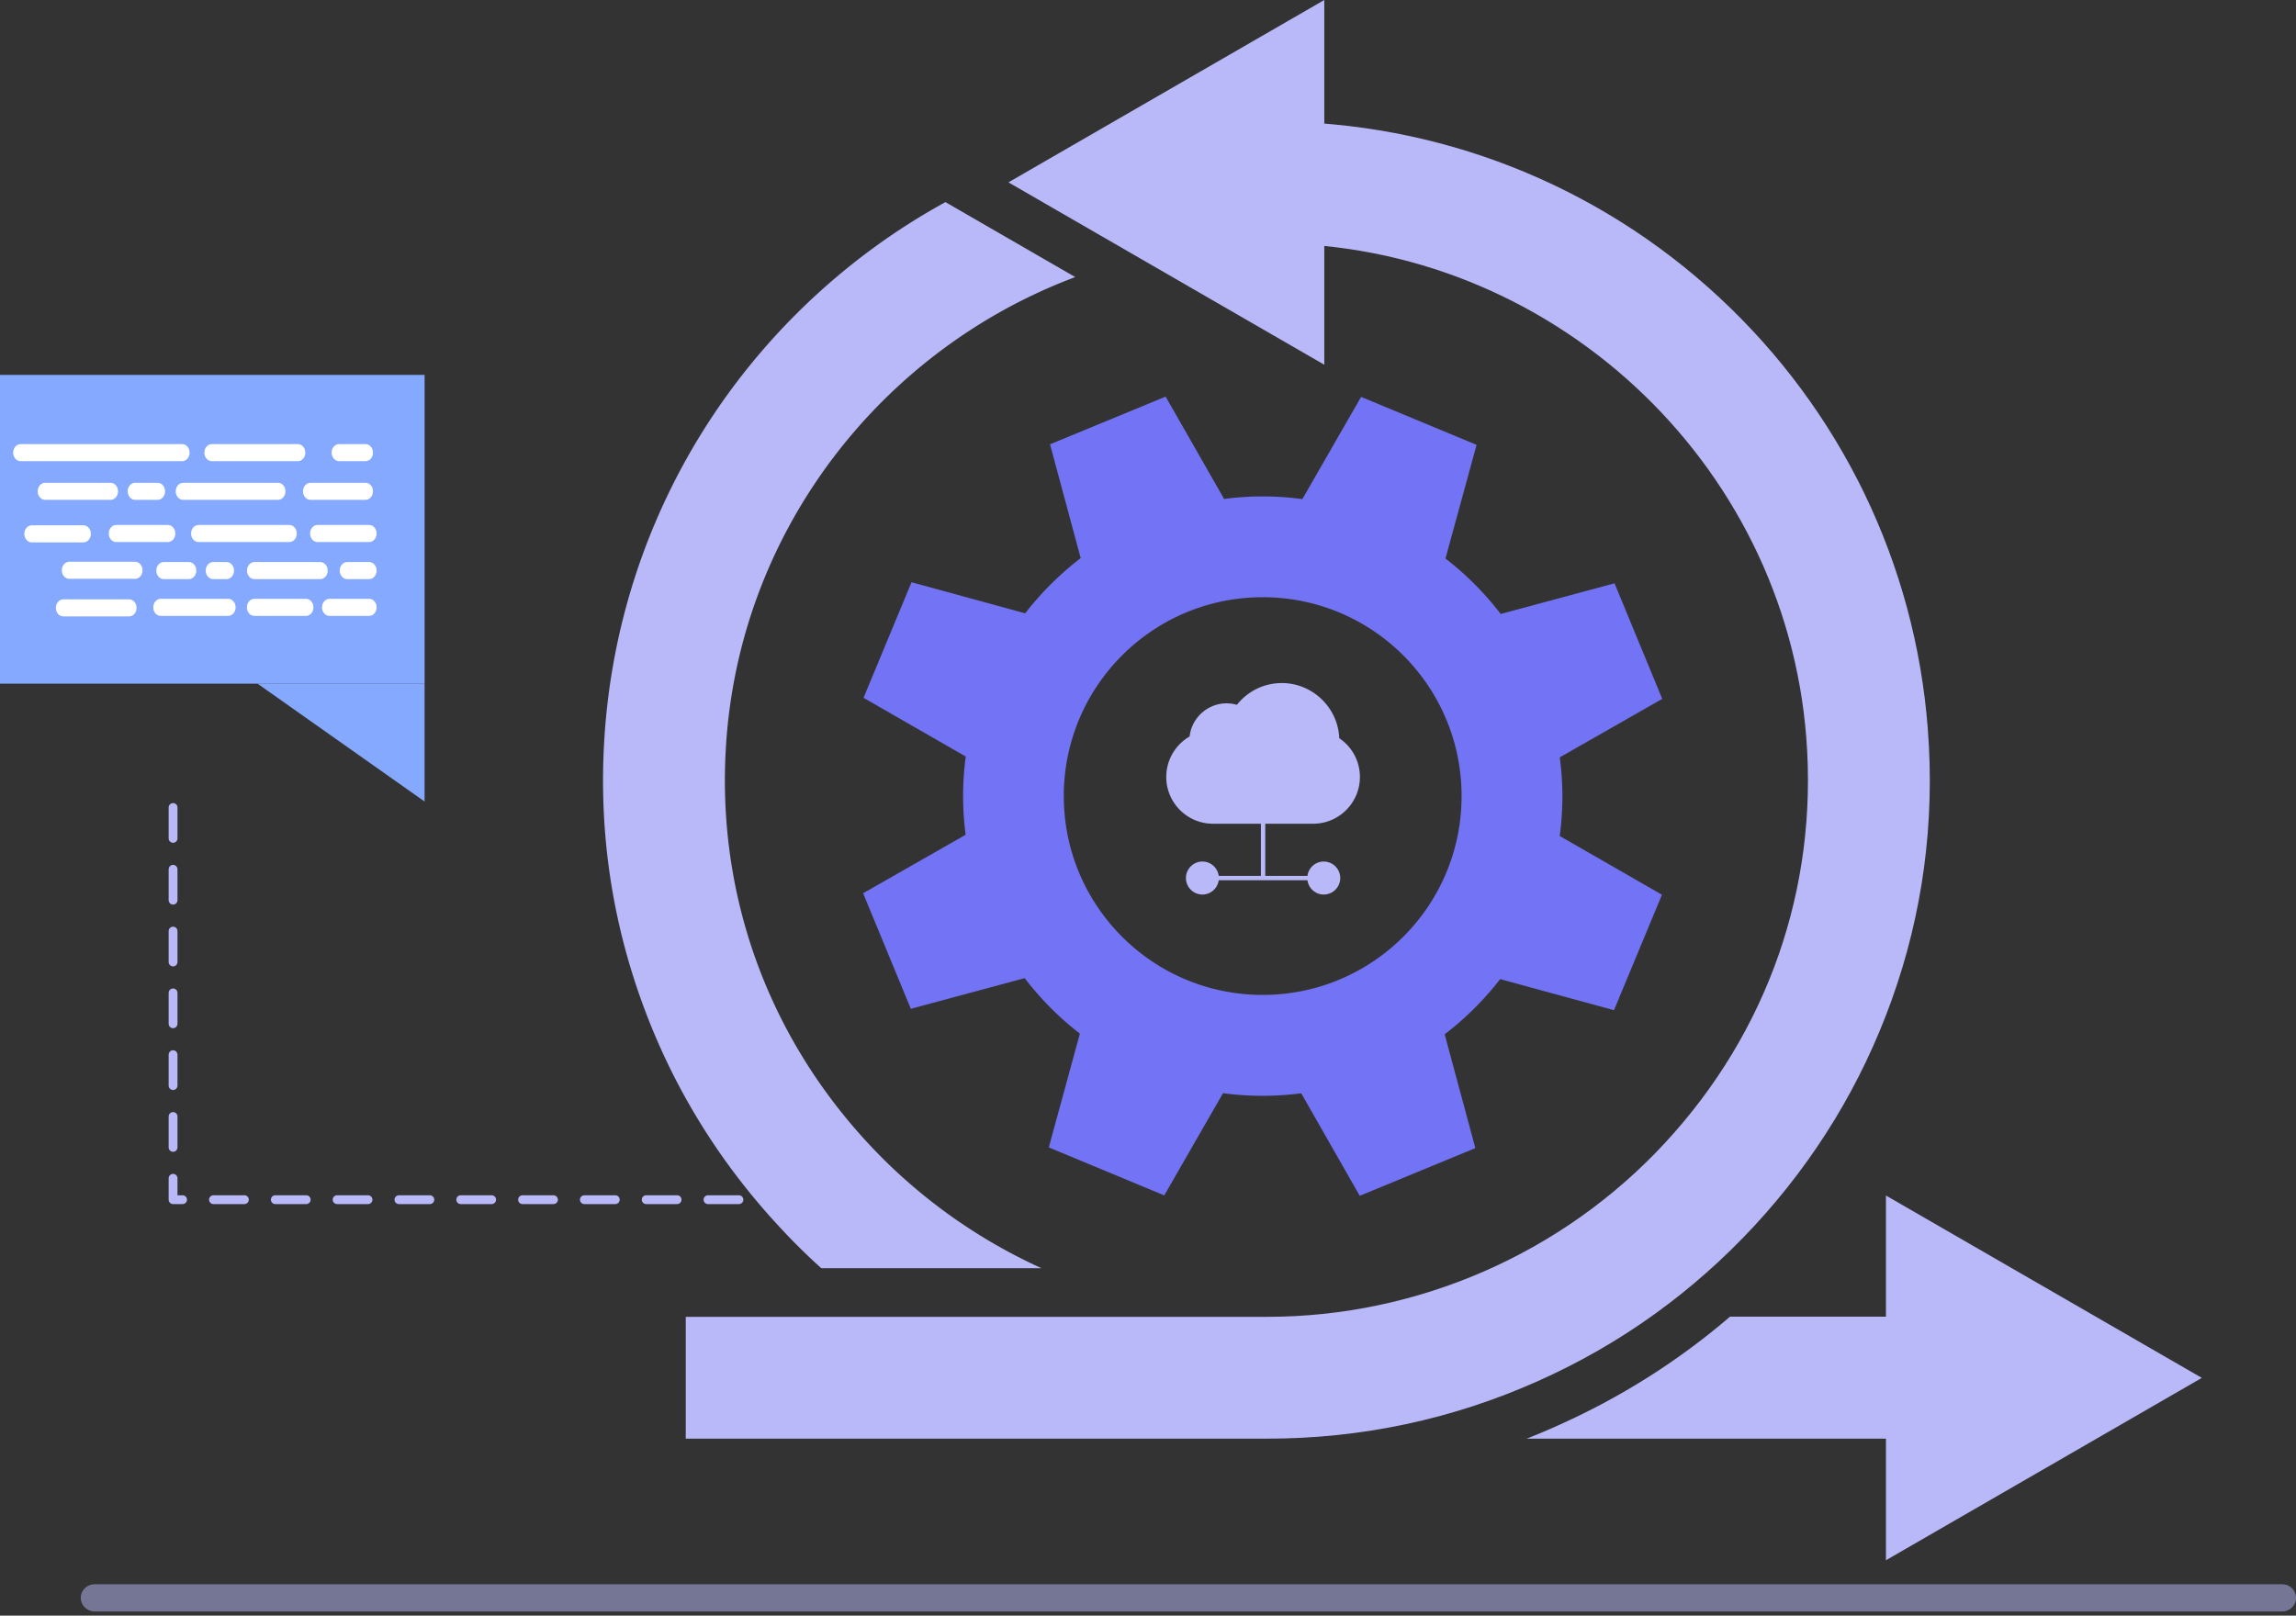
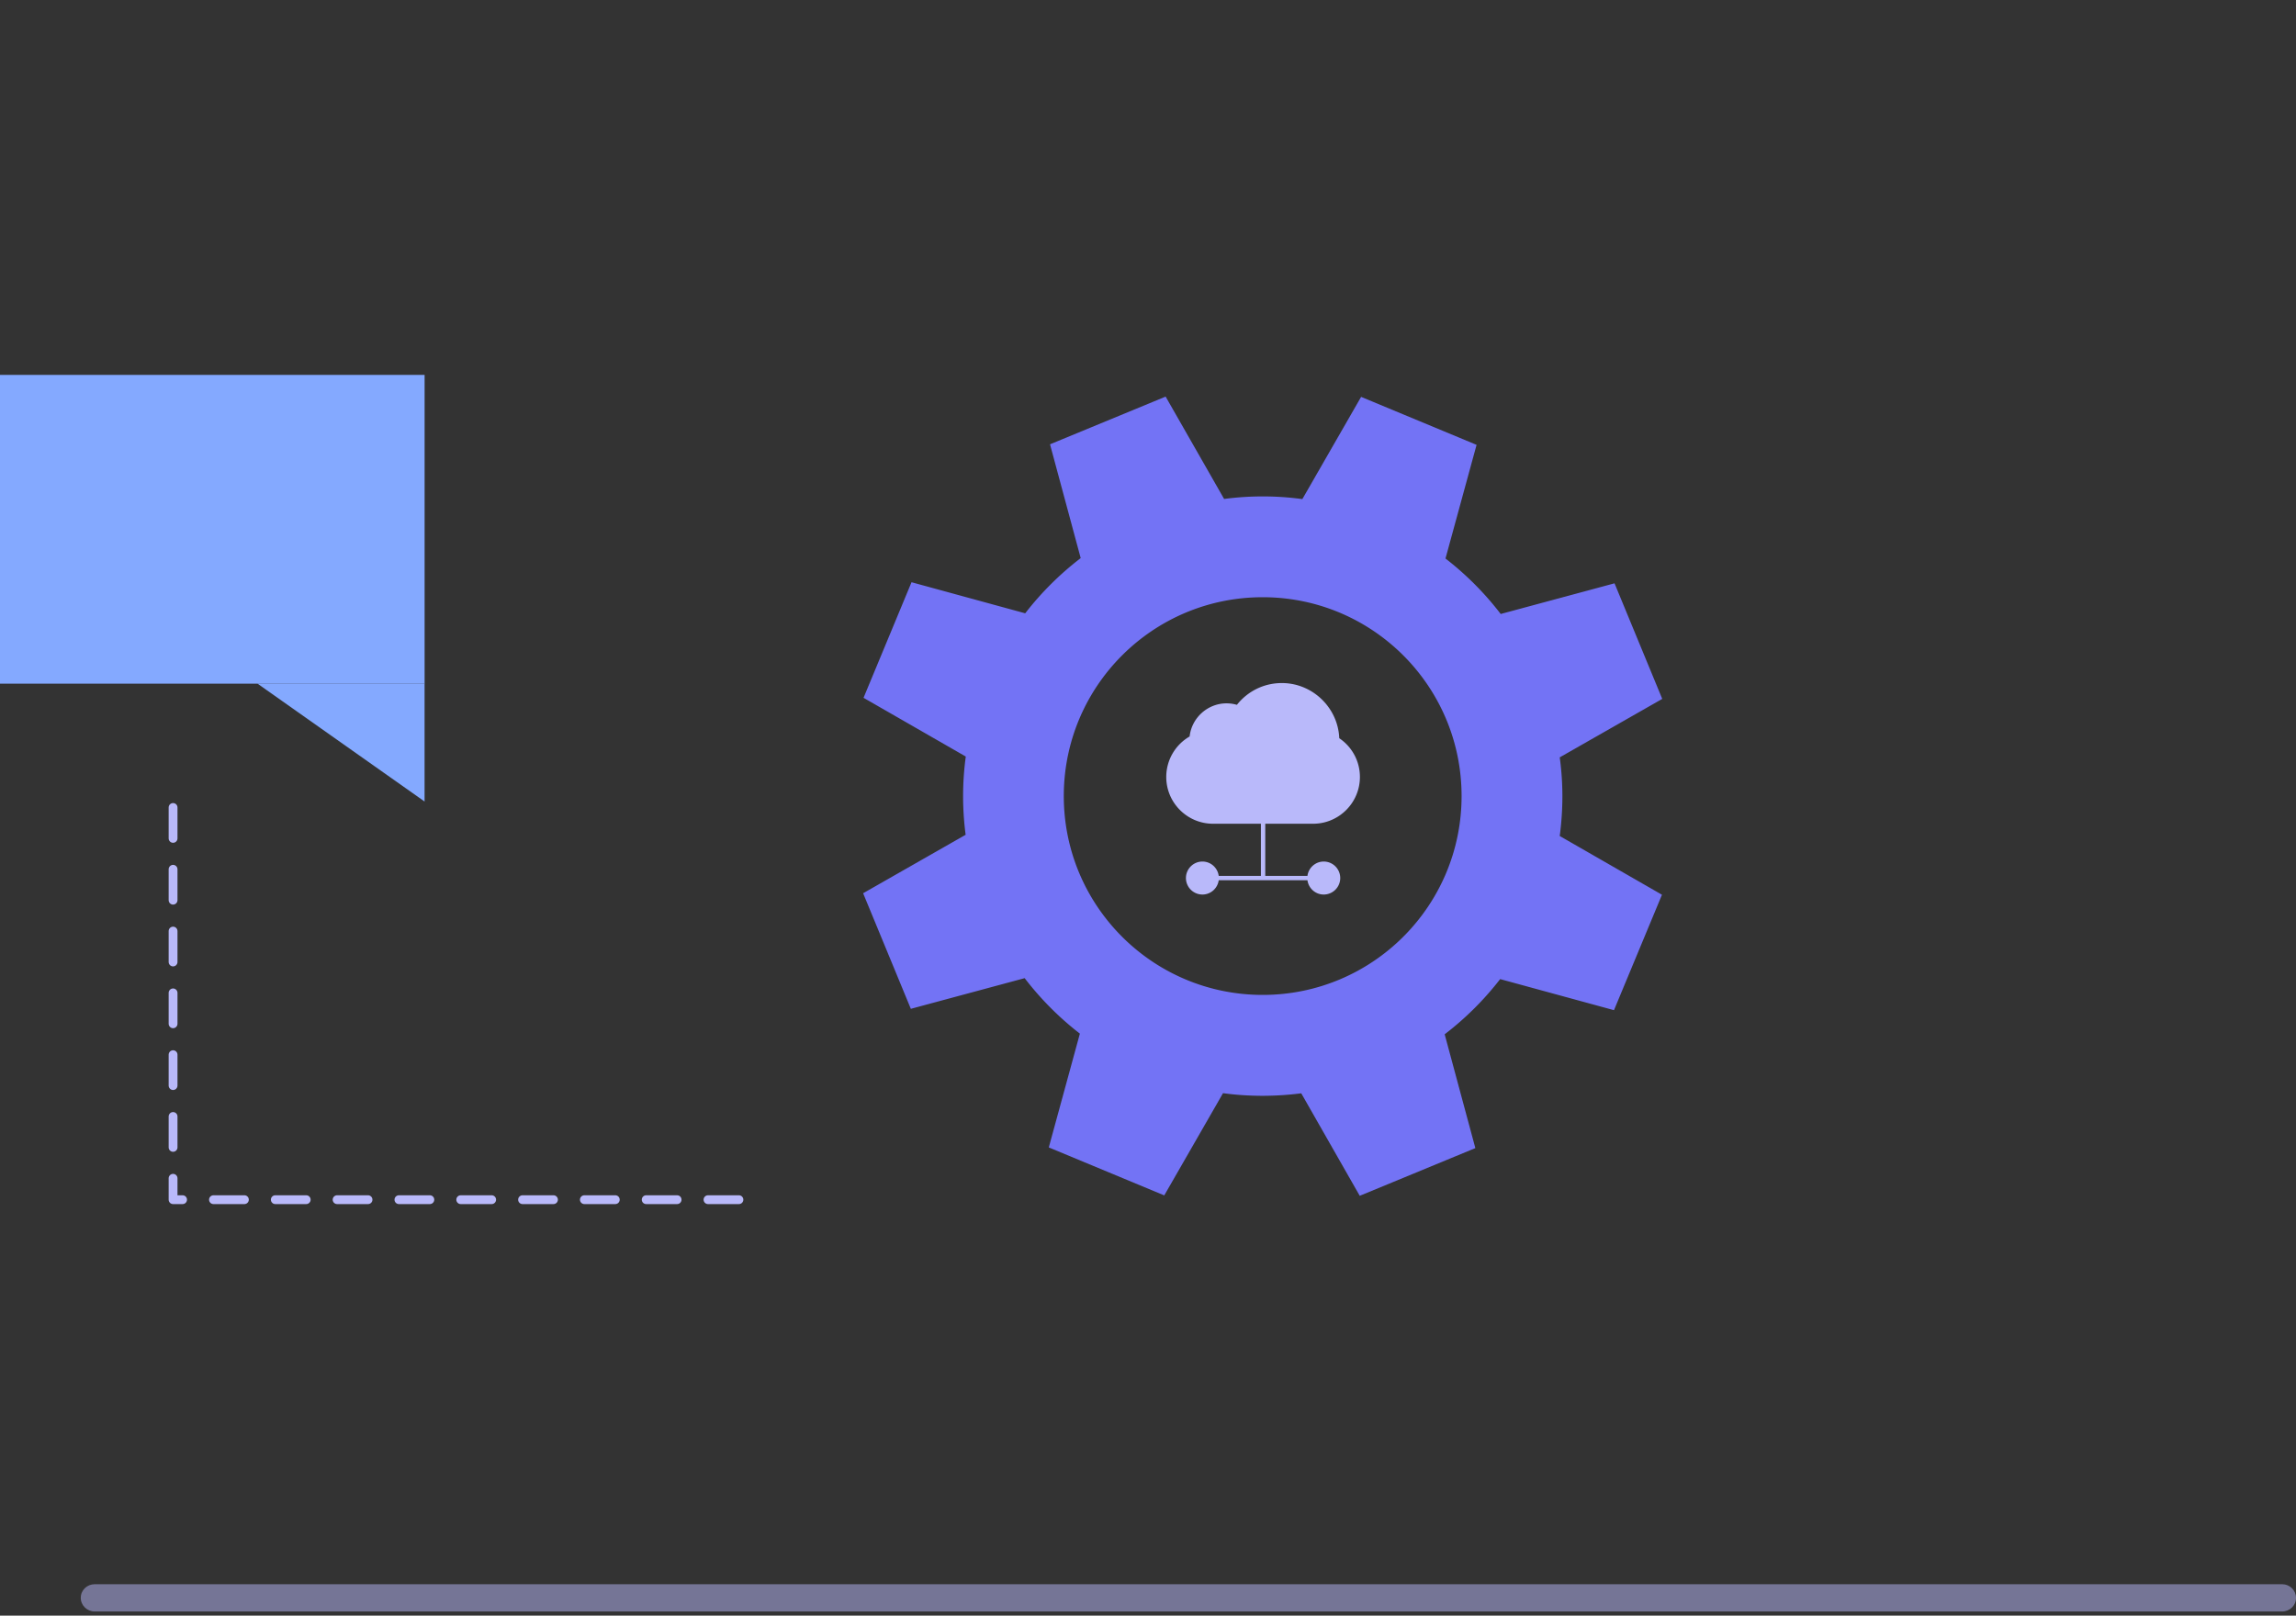
<svg xmlns="http://www.w3.org/2000/svg" width="520" height="366" fill="none">
  <rect width="100%" height="100%" fill="#333333" stroke="none" />
  <path opacity=".5" d="M520.001 361.97c0 .865-.34 1.637-.927 2.192-.555.556-1.358.896-2.223.896H21.442c-1.729 0-3.149-1.39-3.149-3.088 0-.864.34-1.636.926-2.192.556-.556 1.359-.895 2.223-.895h495.44c1.698 0 3.119 1.358 3.119 3.087z" fill="#B9B9FA" />
-   <path d="M428.396 226.618c-6.823 18.987-17.259 36.154-31.06 51.066-13.924 15.036-30.411 26.891-49.059 35.197-19.358 8.644-39.982 13.028-61.347 13.028H155.312v-27.601h131.649c34.116 0 66.966-14.357 90.122-39.396 23.279-25.131 34.641-57.735 32.016-91.727-4.847-62.86-58.105-112.074-121.243-112.074V27.509c37.821 0 73.913 14.172 101.576 39.92 27.54 25.596 44.305 60.298 47.176 97.656 1.637 21.087-1.111 41.804-8.212 61.533z" fill="#B9B9FA" />
-   <path d="M299.927 82.62l-71.535-41.31L299.927 0v82.62zm-135.383 84.595c-2.624 33.993 8.738 66.596 32.017 91.728 11.177 12.072 24.576 21.643 39.303 28.342h-49.862a142.01 142.01 0 01-9.694-9.601c-13.801-14.913-24.268-32.079-31.06-51.067-7.101-19.759-9.849-40.445-8.213-61.563 2.903-37.358 19.636-72.06 47.176-97.655 9.139-8.49 19.204-15.746 29.918-21.612l29.392 16.98c-43.193 16.179-75.272 56.315-78.977 104.448zm274.69 131.092v27.601h-93.488a140.577 140.577 0 007.039-2.964c14.234-6.36 27.293-14.603 39.026-24.668h47.423v.031z" fill="#B9B9FA" />
-   <path d="M427.131 353.449l71.536-41.31-71.536-41.31v82.62z" fill="#B9B9FA" />
  <path d="M353.249 171.569l23.218-13.246-10.806-26.181-25.78 6.947a68.828 68.828 0 00-12.505-12.566l7.04-25.749-26.151-10.868-13.307 23.156a66.766 66.766 0 00-17.721-.031l-13.245-23.187-26.182 10.806 6.947 25.78a68.854 68.854 0 00-12.566 12.504l-25.749-7.039-10.868 26.181 23.156 13.307a66.774 66.774 0 00-.031 17.722l-23.218 13.245 10.806 26.182 25.781-6.947a68.79 68.79 0 0012.504 12.566l-7.04 25.78 26.151 10.868 13.307-23.156c5.958.803 11.917.772 17.721.031l13.246 23.217 26.181-10.806-6.947-25.78a68.79 68.79 0 0012.566-12.504l25.78 7.039 10.868-26.15-23.156-13.307c.803-6.051.803-12.01 0-17.814zm-67.275 53.813c-24.885 0-45.046-20.16-45.046-45.045s20.161-45.046 45.046-45.046c24.885 0 45.046 20.161 45.046 45.046 0 24.885-20.161 45.045-45.046 45.045z" fill="#7373F5" />
  <path d="M96.164 154.874H0V84.926h96.164v69.948z" fill="#84A9FF" />
  <path d="M96.158 154.854v26.715l-37.856-26.715h37.856z" fill="#84A9FF" />
-   <path d="M71.91 122.794h11.7c.931 0 1.687-.866 1.687-1.935s-.756-1.934-1.688-1.934H71.91c-.932 0-1.687.865-1.687 1.934s.755 1.935 1.687 1.935zm-45.59 0h11.699c.931 0 1.687-.866 1.687-1.935s-.756-1.934-1.687-1.934h-11.7c-.932 0-1.687.865-1.687 1.934s.755 1.935 1.687 1.935zm-19.124.08h11.7c.931 0 1.687-.867 1.687-1.935 0-1.069-.756-1.935-1.687-1.935h-11.7c-.932 0-1.687.866-1.687 1.935 0 1.068.755 1.935 1.687 1.935zm37.766-.08h20.57c.932 0 1.688-.866 1.688-1.935s-.756-1.934-1.688-1.934h-20.57c-.932 0-1.687.865-1.687 1.934s.755 1.935 1.688 1.935zm33.663 8.399h4.984c.932 0 1.688-.866 1.688-1.935 0-1.068-.756-1.935-1.688-1.935h-4.984c-.932 0-1.687.867-1.687 1.935 0 1.069.756 1.935 1.687 1.935zm-30.345 0h3.035c.932 0 1.688-.866 1.688-1.935 0-1.068-.756-1.935-1.688-1.935H48.28c-.932 0-1.688.867-1.688 1.935 0 1.069.756 1.935 1.688 1.935zm9.344 0h14.907c.933 0 1.688-.866 1.688-1.935 0-1.068-.755-1.935-1.688-1.935H57.624c-.933 0-1.687.867-1.687 1.935 0 1.069.755 1.935 1.687 1.935zm-41.936-.064h14.907c.932 0 1.687-.866 1.687-1.935 0-1.068-.755-1.935-1.687-1.935H15.688c-.933 0-1.688.867-1.688 1.935 0 1.069.756 1.935 1.688 1.935zm-1.351 8.512h14.907c.933 0 1.688-.865 1.688-1.934 0-1.068-.755-1.935-1.688-1.935H14.337c-.933 0-1.688.867-1.688 1.935 0 1.069.756 1.934 1.688 1.934zm22.751-8.448h5.685c.932 0 1.688-.866 1.688-1.935 0-1.068-.756-1.935-1.688-1.935h-5.685c-.931 0-1.687.867-1.687 1.935 0 1.069.755 1.935 1.687 1.935zm10.883-26.719h19.496c.932 0 1.687-.865 1.687-1.934 0-1.068-.755-1.935-1.687-1.935H47.97c-.932 0-1.687.867-1.687 1.935 0 1.069.755 1.934 1.687 1.934zm28.824 0h5.996c.933 0 1.688-.865 1.688-1.934 0-1.068-.755-1.935-1.688-1.935h-5.996c-.933 0-1.688.867-1.688 1.935 0 1.069.755 1.934 1.688 1.934zm-72.126 0h36.587c.931 0 1.687-.865 1.687-1.934 0-1.068-.755-1.935-1.687-1.935H4.669c-.932 0-1.688.867-1.688 1.935 0 1.069.756 1.934 1.688 1.934zm5.558 8.763h14.819c.933 0 1.687-.866 1.687-1.935 0-1.068-.755-1.935-1.687-1.935h-14.82c-.932 0-1.687.867-1.687 1.935 0 1.069.755 1.935 1.688 1.935zm20.378 0h5.094c.932 0 1.688-.866 1.688-1.935 0-1.068-.756-1.935-1.688-1.935h-5.094c-.933 0-1.688.867-1.688 1.935 0 1.069.755 1.935 1.688 1.935zm10.883 0h21.48c.932 0 1.688-.866 1.688-1.935 0-1.068-.756-1.935-1.687-1.935H41.488c-.932 0-1.688.867-1.688 1.935 0 1.069.756 1.935 1.688 1.935zm28.822 0h12.482c.932 0 1.688-.866 1.688-1.935 0-1.068-.756-1.935-1.688-1.935H70.31c-.931 0-1.687.867-1.687 1.935 0 1.069.756 1.935 1.687 1.935zM57.602 139.52h11.7c.932 0 1.687-.866 1.687-1.934 0-1.07-.755-1.935-1.687-1.935h-11.7c-.932 0-1.687.865-1.687 1.935 0 1.068.755 1.934 1.687 1.934zm17.018 0h8.99c.931 0 1.687-.866 1.687-1.934 0-1.07-.756-1.935-1.688-1.935H74.62c-.931 0-1.687.865-1.687 1.935 0 1.068.756 1.934 1.687 1.934zm-38.226 0h15.283c.932 0 1.687-.866 1.687-1.934 0-1.07-.755-1.935-1.687-1.935H36.394c-.932 0-1.687.865-1.687 1.935 0 1.068.755 1.934 1.687 1.934z" fill="#fff" />
  <path d="M39.197 182.921v88.847H171.16" stroke="#B9B9FA" stroke-width="2" stroke-linecap="round" stroke-linejoin="round" stroke-dasharray="7 7" />
  <path d="M286.557 186.605h10.841c5.843 0 10.595-4.752 10.595-10.594 0-3.538-1.744-6.8-4.677-8.779-.276-6.915-6.053-12.496-12.997-12.496-4.003 0-7.696 1.793-10.185 4.932a8.375 8.375 0 00-2.341-.336c-4.28 0-7.904 3.275-8.365 7.504a10.596 10.596 0 00-5.293 9.175c0 5.842 4.752 10.594 10.595 10.594h10.841v11.808h-9.556c-.245-1.827-1.796-3.245-3.687-3.245a3.741 3.741 0 00-3.737 3.737 3.74 3.74 0 003.737 3.737c1.891 0 3.443-1.417 3.687-3.244h20.099c.243 1.827 1.795 3.244 3.687 3.244a3.74 3.74 0 003.737-3.737 3.741 3.741 0 00-3.737-3.737c-1.892 0-3.444 1.418-3.687 3.245h-9.557v-11.808z" fill="#B9B9FA" />
</svg>